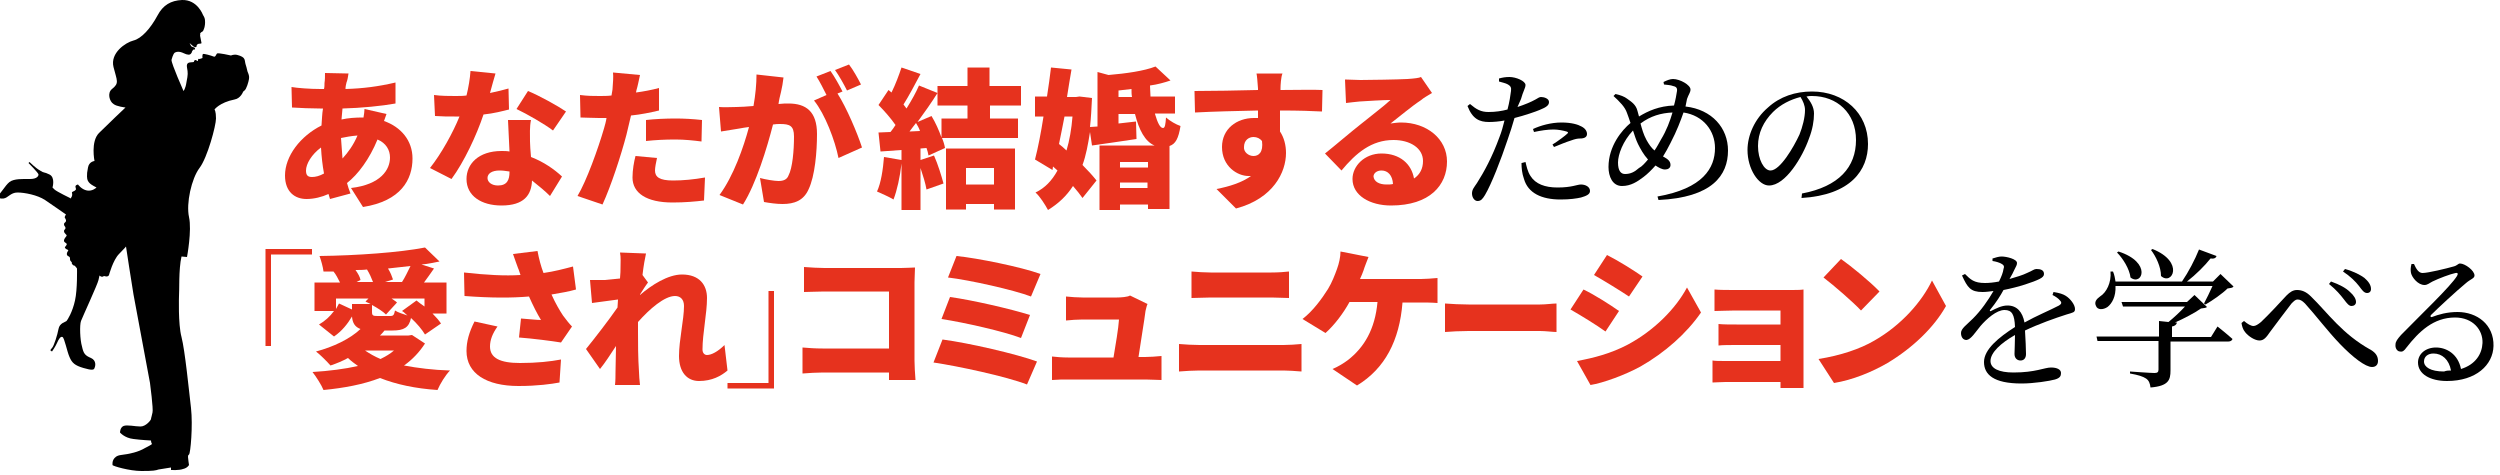
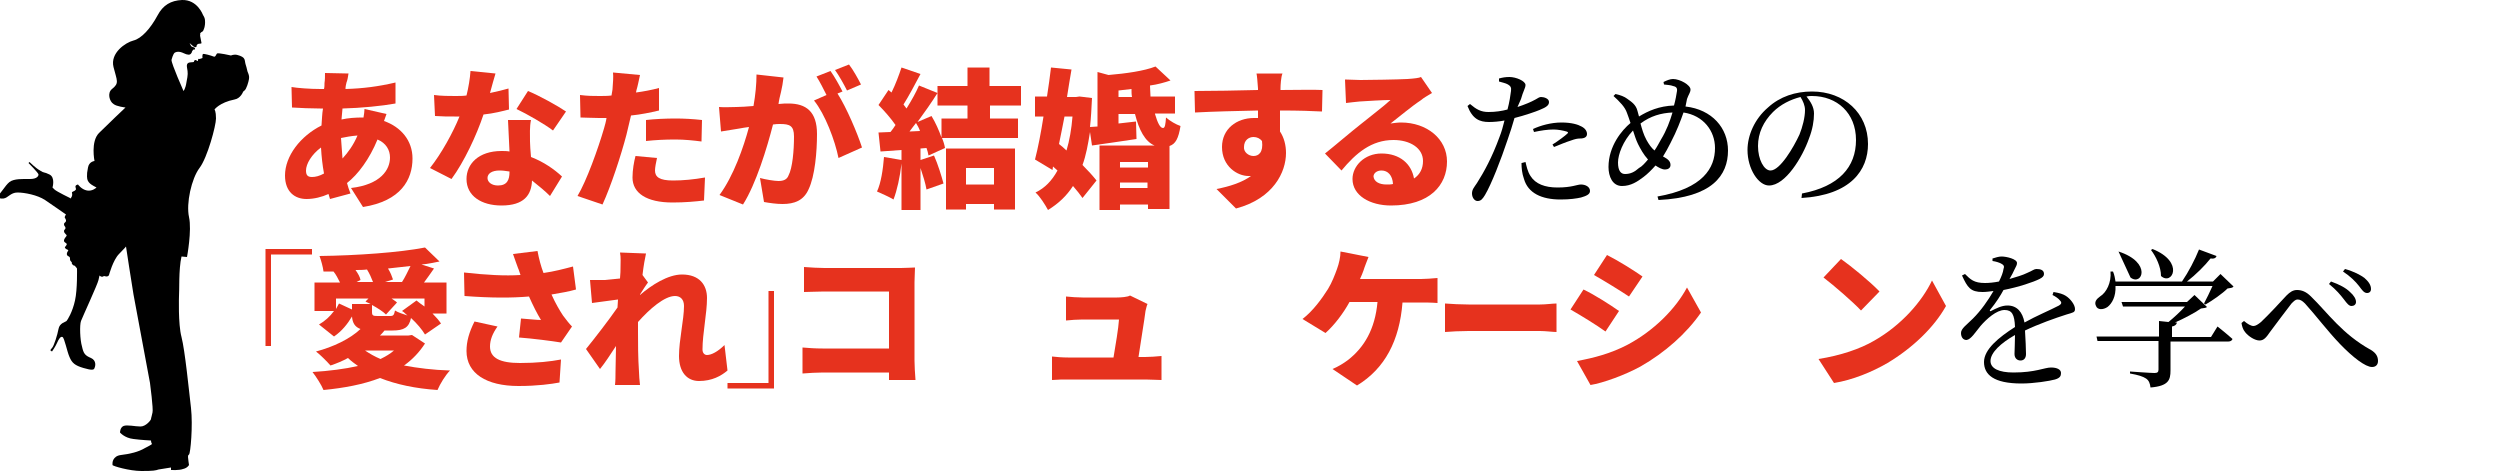
<svg xmlns="http://www.w3.org/2000/svg" version="1.1" id="レイヤー_1" x="0px" y="0px" viewBox="0 0 500 95" style="enable-background:new 0 0 500 95;" xml:space="preserve">
  <style type="text/css">
	.st0{fill:#E6321E;}
</style>
  <path d="M1.9,36.4c0.9-0.7,2.7-0.6,4.1-0.6s1.7-0.6,1.7-0.9c0-0.3-2-2.3-2-2.3l0.2-0.2c0,0,1.2,1.2,2.1,1.7c0.9,0.6,0.7,0.2,1.9,0.8  s0.6,2.6,0.6,2.6s0,0,0.4,0.4s3.3,1.8,3.3,1.8s0-0.2,0.1-0.3s0.2-0.5,0.1-0.8c-0.1-0.3,0.4-0.3,0.6-0.5c0.3-0.3,0.2-0.2,0.1-0.7  c-0.1-0.4,0.5-0.5,0.5-0.5s0.7,1,1.8,1.2s1.9-0.6,1.9-0.6s-1-0.5-1.3-0.8s-0.6-0.6-0.6-1.4c0-0.8,0-0.6,0.2-1.8s1.3-1.3,1.3-1.3  s-0.8-3.9,0.9-5.6c1.7-1.7,5.3-5.1,5.3-5.1s-1.8-0.2-2.4-0.7c-0.8-0.5-1.3-2.2-0.3-3c1.5-1.2,1-1.6,0.3-4.4s2.4-4.9,4-5.3  c1.6-0.4,3.4-2.4,4.8-5c1.1-2.1,2.7-3,4.9-3.1c3.1-0.1,4.2,3,4.2,3C40.8,3.3,41,3.7,41,4.1c0.1,1.1-0.3,2.1-0.5,2.2  c-0.2,0.1-0.4,0.2-0.5,0.5l0.1,0.1c0.1,0.1,0.1,0,0.1,0h-0.1c-0.1,0-0.1,0-0.1,0c0,0.4,0.3,1.5,0.3,1.7c0,0.2-0.6,0.1-0.7,0.2  c-0.1,0-0.3,0.3-0.3,0.4c0,0,0.1,0.1-0.1,0.2c-0.1,0.1-0.3,0-0.5-0.1c-0.1-0.1-0.8-0.7-0.8-0.7c0-0.1,0.1,0.3,0.4,0.7  C38.8,9.5,39,9.5,39,9.7c0.1,0.3-0.3,0.2-0.3,0.2c-0.1,0.1-0.2,0.2-0.3,0.4c0,0.2-0.3,0.8-0.9,0.6C37,10.9,36,10,35,10.5  c-0.4,0.2-0.7,1.5-0.7,1.5c0,0.8,2.4,6.2,2.4,6.2s0.4-0.4,0.6-1.8c0.3-1.5,0.3-1.8,0.1-2.9c-0.1-0.5,0-0.9,0.5-1s0.9,0,0.9-0.2  c0-0.1,0.1-0.3,0.3-0.3s0.5,0.4,0.5,0.1c0-0.3,0.1-0.4,0.3-0.3c0.1,0,0.6-0.2,0.6-0.2s-0.1-0.6,0.1-0.8c0.2-0.1,1.6,0.3,2.1,0.5  c0.4,0.2,0.5-0.4,0.7-0.6c0.2-0.2,2.8,0.4,2.8,0.4s0.6-0.3,1.3-0.1c0.8,0.2,1.2,0.5,1.3,0.7c0.2,0.2,0.2,0.8,0.3,1.1s0.3,1,0.4,1.5  c0.2,0.5,0.4,0.9,0.3,1.5c-0.1,0.6-0.5,2-0.9,2.3s-0.3,0.3-0.3,0.3s-0.5,1.3-1.7,1.5c-3,0.6-4,2-4,2s0.3,0.3,0.3,1.8  c0,1.4-1.7,7.8-3.3,9.9s-2.7,7.1-2.1,9.8c0.6,2.7-0.4,8-0.4,8l-1.1-0.1c-0.6,2.6-0.4,7-0.5,7.9c0,0-0.2,5.6,0.5,8.2  c0.7,2.7,1.5,10.8,1.9,14.2c0.4,3.5-0.1,9.1-0.4,9.3c-0.2,0.2-0.2,0.2-0.2,0.5s0.2,1.6,0.2,1.6s-0.3,0.6-1.2,0.8  c-0.8,0.3-2.4,0.2-2.4,0.2v-0.5c0,0-1.8,0.3-2.5,0.4c-0.6,0.2-1,0.3-3.4,0.3s-5.8-1-5.8-1.2s0-0.4,0-0.4s0-1.4,1.7-1.6  s3.5-0.6,4.8-1.4c1.4-0.7,1.4-0.8,1.4-0.8s-0.2-0.3-0.2-0.7c0,0-2-0.1-3.5-0.3c-1.8-0.2-2.7-1.3-2.7-1.3s0-1,0.7-1.3  s2.3,0.1,3.4,0.1s2.1-1.3,2.1-1.5s0.2-0.7,0.3-1.3c0.2-0.6-0.5-5.9-0.5-5.9l-3.3-17.7c-0.3-1.7-1.5-9.6-1.5-9.6s-0.2,0.3-1.4,1.5  c-1.2,1.2-2,4.2-2,4.2s-0.1,0.3-0.5,0.3c-0.3,0-0.4-0.2-0.7,0c-0.3,0.2-0.7-0.2-0.7-0.2s0,0-0.2,0.9s-3.2,7.4-3.5,8.2  C15.9,65,16,68,16.4,69.3c0.3,1.4,0.6,1.8,1.8,2.3c1.1,0.5,0.9,1.6,0.7,2c-0.1,0.4-0.5,0.5-2.2,0s-2.3-1-2.8-2.2  c-0.5-1.1-1-3.8-1.4-4s-0.8,0.5-1.1,1.2s-1,1.7-1,1.7l-0.3-0.2c0,0-0.1-0.1,0.3-0.5c0.4-0.4,1.1-2.7,1.3-3.8  c0.2-1.2,1.4-1.4,1.6-1.6c0.2-0.2,1.2-1.8,1.7-4.1c0.5-2.2,0.4-6.4,0.4-6.4s-0.2-0.3-0.4-0.5s-0.3,0-0.5-0.3c-0.3-0.3,0-0.3-0.2-0.5  S14,52.1,14,51.8s0-0.4-0.4-0.6c-0.4-0.2-0.2-0.8,0-1c0.2-0.3-0.2-0.2-0.5-0.5s0-0.3,0.2-0.7c0.2-0.3-0.2-0.4-0.4-0.6  c-0.2-0.2-0.1-0.5,0.1-0.8s0.5-0.5,0.2-0.7c-0.2-0.2-0.4-0.4-0.4-0.7s0.3-0.3,0.3-0.6s-0.3-0.4-0.3-0.7s0.1-0.3,0.3-0.5  s0.1-0.5-0.1-0.8c-0.2-0.2,0.2-0.7,0.2-0.7S10.5,41,9,40s-4.1-1.5-5.5-1.5s-1.9,1.1-2.8,1.2c-1,0.1-1.1-0.3-1.1-0.7  C0,39,1,37.1,1.9,36.4z" />
  <g>
    <g>
      <path class="st0" d="M69.3,16.5c-0.1,0.4-0.2,0.8-0.2,1.3c3.5-0.1,6.6-0.5,10-1.3l0,4.2c-2.8,0.5-6.8,0.9-10.6,1l-0.2,2.2    c1.3-0.3,2.8-0.4,4.2-0.4h0.2c0.1-0.6,0.2-1.3,0.2-1.7l4.4,1c-0.1,0.3-0.3,0.8-0.5,1.4c3.4,1.2,5.7,3.9,5.7,7.5    c0,4.2-2.3,8.5-9.9,9.7l-2.4-3.8c6-0.7,7.8-3.7,7.8-6.1c0-1.5-0.8-2.9-2.5-3.6c-1.6,3.9-3.9,7-6.1,8.7c0.2,0.7,0.4,1.4,0.7,2.1    L66,39.8c-0.1-0.3-0.2-0.7-0.3-1c-1.3,0.6-2.9,1-4.4,1c-2.3,0-4.3-1.4-4.3-4.7c0-3.9,3.1-7.9,7.3-10c0.1-1.1,0.1-2.3,0.3-3.4H64    c-1.7,0-4.1-0.1-5.6-0.2l-0.1-4.1c1.1,0.2,3.7,0.4,5.8,0.4h0.7c0.1-0.4,0.1-0.8,0.1-1.2c0.1-0.6,0.1-1.4,0.1-2l4.7,0.1    C69.6,15.4,69.5,16,69.3,16.5z M62.4,35.4c0.7,0,1.5-0.2,2.4-0.7c-0.3-1.6-0.5-3.4-0.6-5.2c-1.9,1.4-3,3.3-3,4.6    C61.2,35,61.5,35.4,62.4,35.4z M68.5,31.7c1.1-1.2,2.2-2.7,3-4.6c-1.3,0.1-2.3,0.3-3.3,0.5C68.3,29.1,68.4,30.5,68.5,31.7z" />
      <path class="st0" d="M98,18.6c1.4-0.3,2.7-0.6,3.7-0.9l0.1,4.2c-1.2,0.3-3.1,0.8-5.1,1c-1.4,4.2-3.9,9.5-6.4,12.9L86,33.6    c2.3-2.9,4.6-7.1,5.9-10.3c-0.3,0-0.6,0-1,0c-1.3,0-2.5,0-3.9-0.1L86.8,19c1.4,0.2,3.2,0.2,4.2,0.2c0.8,0,1.6,0,2.3-0.1    c0.4-1.6,0.7-3.4,0.8-4.9l5,0.5C98.8,15.7,98.4,17.1,98,18.6z M106,28.3c0,0.7,0.1,1.9,0.2,3.1c2.6,1,4.7,2.5,6.2,3.9l-2.4,3.9    c-0.9-0.9-2.2-2-3.6-3.1c-0.1,2.9-1.6,5-6.1,5c-4,0-7-1.9-7-5.3c0-3,2.4-5.6,7-5.6c0.5,0,1.1,0,1.6,0.1c-0.1-2.1-0.2-4.6-0.3-6.3    h4.6C105.9,25.4,106,26.9,106,28.3z M99.6,37.1c1.8,0,2.3-1.1,2.3-2.7v-0.1c-0.7-0.1-1.3-0.2-2-0.2c-1.5,0-2.4,0.6-2.4,1.5    C97.5,36.4,98.3,37.1,99.6,37.1z M103.3,21.8l2.3-3.6c2.2,0.9,6,3,7.6,4.1l-2.6,3.8C108.9,24.8,105.4,22.8,103.3,21.8z" />
      <path class="st0" d="M127.3,18c0,0.2-0.1,0.3-0.1,0.5c1.5-0.2,3.1-0.5,4.6-0.9v4.5c-1.7,0.4-3.6,0.8-5.6,1    c-0.3,1.3-0.6,2.6-0.9,3.8c-1.1,4.2-3.1,10.3-4.8,14l-5-1.7c1.8-3,4.1-9.4,5.3-13.5c0.2-0.7,0.4-1.4,0.5-2.1c-0.5,0-1,0-1.5,0    c-1.5,0-2.7-0.1-3.7-0.1l-0.1-4.5c1.6,0.2,2.6,0.2,3.9,0.2c0.8,0,1.6,0,2.4-0.1c0.1-0.4,0.1-0.8,0.2-1.2c0.1-1.3,0.2-2.6,0.1-3.4    L128,15C127.8,15.9,127.5,17.4,127.3,18z M131,34.1c0,1.3,0.9,2,3.6,2c2,0,4.1-0.2,6.4-0.6l-0.2,4.6c-1.7,0.2-3.8,0.4-6.3,0.4    c-5.2,0-8-1.9-8-5c0-1.5,0.3-3.2,0.6-4.3l4.3,0.4C131.2,32.5,131,33.5,131,34.1z M135.1,23.7c1.7,0,3.5,0.1,5.3,0.3l-0.1,4.3    c-1.5-0.2-3.4-0.4-5.2-0.4c-2.2,0-4,0.1-5.9,0.3V24C130.9,23.8,133.2,23.7,135.1,23.7z" />
      <path class="st0" d="M156.2,18.4c-0.2,0.8-0.4,1.6-0.5,2.4c0.8-0.1,1.5-0.1,2-0.1c3.5,0,5.7,1.6,5.7,6.1c0,3.5-0.4,8.4-1.7,11.1    c-1,2.2-2.8,2.9-5.2,2.9c-1.2,0-2.6-0.2-3.7-0.4l-0.8-4.8c1.1,0.3,2.9,0.6,3.7,0.6c1,0,1.7-0.3,2-1.1c0.8-1.5,1.1-5,1.1-7.8    c0-2.2-0.9-2.5-2.8-2.5c-0.4,0-0.8,0-1.4,0.1c-1.2,4.7-3.4,11.9-6,16l-4.7-1.9c2.8-3.8,4.8-9.5,5.9-13.6c-0.8,0.1-1.4,0.2-1.9,0.3    c-1,0.2-2.7,0.4-3.7,0.6l-0.4-4.9c1.2,0.1,2.3,0,3.5,0c0.9,0,2.1-0.1,3.4-0.2c0.4-2.3,0.6-4.4,0.6-6.3l5.4,0.6    C156.6,16.4,156.4,17.6,156.2,18.4z M168.5,18.3l-1,0.4c1.8,2.8,4,8,4.9,10.8l-4.7,2.1c-0.7-3.5-2.7-8.8-4.9-11.5l2.5-1.1    c-0.6-1.2-1.3-2.6-2-3.7l2.8-1.1C166.9,15.3,168,17.3,168.5,18.3z M172.2,16.9l-2.8,1.2c-0.6-1.2-1.6-3-2.4-4.1l2.8-1.1    C170.6,13.9,171.7,15.9,172.2,16.9z" />
      <path class="st0" d="M198,21.1v2.6h5.6v3.9h-15.2c0.3,0.7,0.5,1.4,0.6,2l-3.3,1.5c-0.1-0.5-0.2-1-0.4-1.5l-1.2,0.1V32l2.7-0.9    c0.8,1.8,1.5,4.1,1.9,5.6l-3.4,1.2c-0.2-1.2-0.7-2.8-1.2-4.3V42h-3.8v-9.3c-0.3,2.7-0.9,5.4-1.6,7.2c-0.8-0.5-2.4-1.2-3.3-1.6    c0.8-1.7,1.2-4.4,1.4-6.9l3.5,0.6v-2l-4.2,0.3l-0.4-3.8l2.4-0.1c0.4-0.5,0.7-0.9,1-1.4c-0.9-1.3-2.2-2.8-3.4-4l2-3l0.6,0.5    c0.8-1.6,1.5-3.5,2-5l3.8,1.3c-1.1,2.1-2.4,4.5-3.4,6.1c0.2,0.3,0.4,0.5,0.6,0.8c1-1.6,1.9-3.2,2.5-4.6l3.7,1.5    c-1.2,1.9-2.6,3.9-4,5.8l2.8-1.2c0.8,1.3,1.5,2.9,2,4.3v-3.8h5.2v-2.6h-6v-3.9h6v-3.7h4.4v3.7h6.3v3.9H198z M184,26.2    c-0.2-0.6-0.5-1.1-0.8-1.6c-0.5,0.6-0.9,1.2-1.3,1.7L184,26.2z M189.2,29.7H203v12.2h-4.2v-1.1h-5.6v1.1h-4V29.7z M193.2,33.6v3.3    h5.6v-3.3H193.2z" />
      <path class="st0" d="M231,22.8c0.5,1.7,1,2.8,1.6,2.8c0.4,0,0.5-0.7,0.6-2.1c0.8,0.7,2,1.4,2.9,1.7c-0.4,2.5-1,3.6-2.2,4v12.6    h-4.3v-0.9H224v1.1h-4.1V29.1h11c-1.9-0.8-3.1-3.1-3.9-6.3h-3.3v1.9c1.2-0.1,2.3-0.3,3.5-0.4l0.1,3.5c-3.1,0.5-6.3,0.9-8.9,1.3    l-0.4-2.7c-0.4,2.5-0.8,4.7-1.5,6.6c1.1,1.1,2.1,2.2,2.8,3.1l-2.8,3.5c-0.5-0.7-1.1-1.5-1.9-2.4c-1.3,2-2.9,3.5-5,4.8    c-0.6-1.1-1.6-2.7-2.5-3.5c1.9-0.9,3.3-2.4,4.4-4.4l-0.9-0.8l-0.1,0.7l-3.5-2.1c0.6-2.3,1.2-5.4,1.7-8.6h-1.7v-4h2.4    c0.3-2,0.6-4,0.8-5.8l4.1,0.4c-0.3,1.7-0.6,3.6-0.9,5.5h1.8l0.7-0.1l2.5,0.3c-0.1,2.1-0.2,4-0.4,5.8l1.5-0.1V14.4l2.2,0.6    c3.5-0.3,7.1-0.8,9.4-1.7l3,2.8c-1.2,0.4-2.6,0.8-4.1,1c0,0.8,0.1,1.5,0.1,2.2h4.9v3.4H231z M212.9,23.3c-0.4,1.9-0.7,3.7-1.1,5.5    c0.5,0.4,1,0.8,1.5,1.3c0.6-2,1-4.3,1.2-6.8H212.9z M226.4,19.4c-0.1-0.5-0.1-1-0.1-1.6c-0.9,0.1-1.7,0.2-2.6,0.3v1.3H226.4z     M224,32.4v1.1h5.6v-1.1H224z M229.5,37.6v-1.1H224v1.1H229.5z" />
      <path class="st0" d="M256.1,17.7V18c2.8,0,6.8-0.1,8.4,0l-0.1,4.3c-1.8-0.1-4.6-0.2-8.4-0.2c0,1.4,0,3,0,4.2    c0.8,1.2,1.2,2.7,1.2,4.3c0,3.8-2.5,9.1-10,11.1l-3.9-3.9c2.6-0.5,5.1-1.3,6.9-2.6c-0.2,0-0.4,0-0.5,0c-2.2,0-5.3-1.9-5.3-5.8    c0-3.6,2.9-5.8,6.4-5.8c0.3,0,0.5,0,0.8,0c0-0.5,0-1,0-1.5c-4.5,0.1-8.9,0.2-12.6,0.4l-0.1-4.3c3.5,0,8.8-0.1,12.7-0.2    c0-0.1,0-0.2,0-0.3c-0.1-1.4-0.2-2.6-0.3-3h5.2C256.2,15.3,256.1,17.1,256.1,17.7z M250.7,31.2c1,0,2-0.7,1.7-3    c-0.4-0.5-1-0.8-1.7-0.8c-0.9,0-1.9,0.6-1.9,2C248.7,30.4,249.7,31.2,250.7,31.2z" />
      <path class="st0" d="M272.1,16c1.6,0,7.6-0.1,9.4-0.2c1.4-0.1,2.3-0.2,2.7-0.4l2.2,3.2c-0.8,0.5-1.6,0.9-2.3,1.5    c-1.7,1.1-4.3,3.3-6,4.6c0.8-0.1,1.4-0.2,2.1-0.2c5.2,0,9.2,3.3,9.2,7.8c0,4.7-3.4,8.8-11.2,8.8c-4.2,0-7.7-2-7.7-5.3    c0-2.6,2.4-5.1,5.8-5.1c3.7,0,6,2.1,6.5,5c1.2-0.8,1.8-2,1.8-3.5c0-2.6-2.6-4.2-5.9-4.2c-4.4,0-7.5,2.6-10.4,6.1l-3.3-3.4    c1.9-1.5,5.4-4.5,7.2-5.9c1.7-1.4,4.5-3.5,5.9-4.8c-1.5,0-4.6,0.2-6.2,0.3c-0.9,0.1-2,0.2-2.7,0.3l-0.2-4.7    C269.9,15.9,271.1,16,272.1,16z M277.3,36.9c0.5,0,0.9,0,1.3-0.1c-0.1-1.7-1-2.7-2.3-2.7c-1,0-1.6,0.6-1.6,1.2    C274.8,36.3,275.8,36.9,277.3,36.9z" />
      <path d="M303.5,21.4c1.5-0.5,2.7-1,3.6-1.5c0.5-0.3,0.8-0.5,1.1-0.5c0.6,0,1.6,0.3,1.6,1c0,0.6-0.4,1-1.9,1.6    c-0.7,0.3-3,1.1-5,1.6c-0.4,1.4-0.9,3-1.4,4.4c-1.3,3.9-3.2,8.8-4.5,11c-0.5,0.8-0.8,1.2-1.5,1.2c-0.6,0-1.1-0.7-1.1-1.5    c0-0.8,0.4-1.2,1-2.1c1.4-2.2,3-5.1,4.5-9.2c0.4-1,0.7-2.1,1-3.3c-1,0.2-2.2,0.3-3.1,0.3c-1.9,0-3.3-0.6-4.3-3.2l0.5-0.4    c1.3,1.1,2.2,1.6,3.7,1.6c1.4,0,2.7-0.2,3.8-0.5c0.4-1.5,0.6-2.9,0.7-3.7c0.1-0.7-0.1-1-0.6-1.3c-0.5-0.3-1.2-0.4-1.8-0.6l0-0.6    c0.7-0.2,1.3-0.3,2.1-0.3c1.3,0,3.2,0.8,3.2,1.6c0,0.6-0.5,1.3-0.9,2.8L303.5,21.4z M305.1,32.4c0.2,0.8,0.4,1.9,1,2.8    c1,1.6,2.9,2.3,5.4,2.3c2.9,0,3.9-0.6,4.7-0.6c0.8,0,1.8,0.4,1.8,1.3c0,0.7-0.8,1-1.8,1.3c-0.9,0.2-2.2,0.4-4.1,0.4    c-3.8,0-6.5-1.3-7.3-4.1c-0.4-1.1-0.5-2.2-0.5-3.2L305.1,32.4z M306.6,25.8c1.5-0.7,3.6-1.3,5.7-1.3c2,0,3.3,0.4,4,0.8    c0.8,0.4,1.1,1,1.1,1.5c0,0.6-0.5,0.9-1.4,0.9c-0.5,0-1,0.1-1.8,0.4c-1,0.3-2.4,0.9-3.4,1.3l-0.3-0.5c1-0.6,2.6-1.8,3-2.2    c0.2-0.2,0.1-0.3-0.2-0.4c-0.7-0.2-1.7-0.4-2.6-0.4c-1.2,0-2.5,0.2-3.9,0.5L306.6,25.8z" />
      <path d="M337.1,21.3c5.3,0.6,8.5,4.3,8.5,8.8c0,5-3.2,9.4-13.9,9.9l-0.2-0.7c9.1-1.6,11.5-5.7,11.5-9.7c0-3.4-2.3-6.5-6.3-7.1    c-0.6,1.7-1.3,3.6-2.6,6.1c-0.5,1-1,1.9-1.5,2.7l0.2,0.1c0.7,0.4,1.3,0.8,1.3,1.6c0,0.6-0.5,0.9-1.1,0.9c-0.6,0-1.3-0.4-1.9-0.8    c-0.8,0.9-1.6,1.7-2.4,2.3c-1.2,0.9-2.5,1.8-4.3,1.8c-1.9,0-2.7-1.9-2.7-3.8c0-4.2,2.7-7.4,4.4-8.8c-0.2-0.7-0.5-1.4-0.7-2    c-0.4-1.2-1.4-2.2-2.7-3.4l0.4-0.4c0.9,0.2,1.8,0.5,2.4,1c0.7,0.5,1.7,1.1,2,2.4c0.1,0.3,0.2,0.7,0.3,1.1c1.8-1.1,4-2.1,7-2.2    c0.3-1.1,0.5-2.2,0.6-2.9c0.1-0.7-0.3-0.9-0.8-1c-0.5-0.2-1.1-0.2-1.8-0.3l-0.1-0.5c0.6-0.3,1.3-0.6,1.9-0.6    c1.4,0,3.5,1.2,3.5,2.1c0,0.6-0.4,1-0.7,1.9L337.1,21.3z M329.6,31.9c-0.9-1-1.5-2.1-2-3.1c-0.4-0.8-0.7-1.8-1-2.7    c-2,2.1-3,4.8-3,6.4c0,1.7,0.6,2.3,1.4,2.3c1.1,0,1.9-0.4,2.8-1.2C328.4,33.3,329,32.6,329.6,31.9z M334.5,22.5    c-2.3,0.1-4.4,0.7-6.4,2.2c0.3,1.1,0.6,2.2,1.2,3.3c0.5,0.9,1,1.6,1.6,2.1c0.5-0.7,0.9-1.5,1.3-2.2    C333.3,26.1,334,24.2,334.5,22.5z" />
      <path d="M360.4,38.7c7.4-1.4,10.8-5.3,10.8-10.7c0-5.4-3.8-8.8-8.8-8.8c-0.4,0-0.7,0-1.1,0.1c0.8,1,1.5,2.1,1.5,3.4    c0,1.5-0.3,3.2-1,5c-1.3,3.7-4.7,9.4-8,9.4c-2.1,0-4.3-3.3-4.3-7.1c0-2.9,1.4-6.2,4.1-8.5c2.4-2.2,5.5-3.2,8.8-3.2    c6.4,0,11.2,4.3,11.2,10.5c0,5.2-3.4,10.2-13.3,10.8L360.4,38.7z M360.1,19.4c-2,0.5-4,1.5-5.5,3c-1.9,1.9-3,4.2-3,6.8    c0,2.7,1.2,4.9,2.5,4.9c1.9,0,4.6-4.6,5.8-7.2c0.6-1.5,1.1-3.4,1.1-4.9C361,21.1,360.6,20.2,360.1,19.4z" />
      <path class="st0" d="M53.1,49.8h9.3v1.1h-8.2v18.3h-1.1V49.8z" />
      <path class="st0" d="M85,68.7c-1.1,1.7-2.5,3.2-4.2,4.4c2.7,0.5,5.8,0.9,9.2,1c-0.9,0.9-2,2.7-2.5,3.9c-4.4-0.3-8.2-1.1-11.5-2.4    c-3.4,1.3-7.2,2-11.3,2.4c-0.4-1-1.5-2.7-2.2-3.6c3.3-0.2,6.4-0.6,9.1-1.2c-0.7-0.5-1.4-1-2-1.6c-1.1,0.6-2.3,1.1-3.5,1.5    c-0.7-0.8-2.1-2.2-2.9-2.8c3.4-0.9,6.8-2.5,8.9-4.5c-1.1-0.4-1.6-1.2-1.7-2.5c-0.9,1.5-2,2.9-3.6,4l-3-2.4c1.2-0.7,2.2-1.6,3-2.7    h-3.9v-5.7H68c-0.4-0.8-0.8-1.6-1.3-2.2l-2,0c-0.1-0.9-0.5-2.3-0.8-3.1c7.5-0.1,16-0.7,21.1-1.7l2.9,2.8c-1.1,0.2-2.3,0.5-3.6,0.6    l2.5,0.8c-0.7,1-1.4,2-2,2.8h4.5v6.2h-2.8c0.7,0.7,1.3,1.4,1.7,2L85,66.9c-0.6-1-1.6-2.2-2.8-3.3c-0.4,1.9-1.4,2.5-3.7,2.5h-1.6    c-0.3,0.4-0.6,0.7-0.9,1h5.7l0.7-0.1L85,68.7z M74.1,60.8c-0.3-0.2-0.7-0.3-1-0.5l0.6-0.6h-6.5v2.1c0.2-0.4,0.4-0.7,0.6-1.1    l2.6,1.2v-1.1H74.1z M74.6,56.4c-0.3-0.8-0.7-1.7-1.2-2.5C72.6,54,71.8,54,71.1,54c0.5,0.7,0.9,1.4,1,2l-0.8,0.4H74.6z M73,70.1    c0.9,0.6,1.9,1.2,3.1,1.7c1-0.5,1.9-1,2.7-1.7H73z M84.8,59.7h-6.5c0.4,0.3,0.8,0.5,1.1,0.8l-2.2,2.4c-0.6-0.6-1.7-1.3-2.8-1.9    v1.4c0,0.7,0.2,0.8,1.1,0.8H78c0.7,0,0.8-0.2,1-1.1c0.6,0.4,1.6,0.7,2.5,1c-0.4-0.3-0.7-0.7-1.1-0.9l2.9-2.1    c0.5,0.4,1,0.8,1.6,1.2V59.7z M80.4,56.4c0.6-0.9,1.2-2.2,1.7-3.2c-1.5,0.2-3,0.3-4.5,0.5c0.5,0.8,0.8,1.6,1,2.2L77,56.4H80.4z" />
      <path class="st0" d="M102.6,50.8l4.9-0.6c0.3,1.6,0.7,3.1,1.2,4.4c2.1-0.3,4-0.8,5.9-1.3l0.6,4.6c-1.4,0.4-3.1,0.7-4.9,1    c0.8,1.8,1.7,3.3,2.3,4.2c0.6,0.8,1.2,1.6,1.8,2.2l-2.2,3.2c-1.8-0.3-5.7-0.8-8.4-1l0.4-3.8c1.4,0.1,3.2,0.3,4,0.3    c-0.8-1.3-1.6-2.9-2.4-4.7c-3.5,0.3-7.6,0.3-12.9-0.1l-0.1-4.7c4.5,0.5,8.2,0.7,11.3,0.5c-0.2-0.5-0.3-1-0.5-1.4    C103.4,53.1,103,51.9,102.6,50.8z M98,69.3c0,2.3,2,3.3,6,3.3c3.4,0,6.1-0.3,8.2-0.7l-0.3,4.6c-1.6,0.3-4.4,0.7-8.2,0.7    c-6.4,0-10.4-2.5-10.4-7c0-1.9,0.5-3.7,1.6-5.9l4.6,1C98.5,66.7,98,68,98,69.3z" />
      <path class="st0" d="M124,50.5l5.2,0.2c-0.2,0.9-0.5,2.5-0.7,4.3l1.1,1.5c-0.4,0.5-1.1,1.6-1.6,2.4v0.1c2.3-2,5.6-4.1,8.4-4.1    c3.5,0,5,2.1,5,4.7c0,3.1-0.9,7.1-0.9,10.3c0,0.7,0.4,1.1,0.9,1.1c0.9,0,2.2-0.7,3.5-2l0.6,5.1c-1.3,1.1-3.1,2.1-5.7,2.1    c-2.4,0-4-1.8-4-5c0-3.2,1-7.3,1-10c0-1.3-0.7-2-1.8-2c-2.1,0-5.1,2.6-7.4,5.2c0,0.6,0,1.3,0,1.9c0,2.3,0,5.2,0.2,8.1    c0,0.5,0.1,1.8,0.2,2.6h-5c0.1-0.8,0.1-2,0.1-2.5c0-1.8,0.1-3.4,0.1-5.3c-1.1,1.7-2.3,3.5-3.2,4.6l-2.8-4c1.7-2.1,4.5-5.7,6.3-8.3    c0-0.5,0.1-1.1,0.1-1.6c-1.6,0.2-3.7,0.5-5.2,0.7l-0.4-4.6c1,0,1.7,0,3,0c0.8-0.1,1.9-0.2,3-0.3c0.1-1,0.1-1.7,0.1-2    C124.1,52.5,124.2,51.5,124,50.5z" />
      <path class="st0" d="M154.8,77.7h-9.3v-1.1h8.2V58.2h1.1V77.7z" />
      <path class="st0" d="M164.9,53.6h15.3c1,0,2.4-0.1,2.8-0.1c0,0.7-0.1,2-0.1,3v15.6c0,1,0.1,2.7,0.2,3.9h-5.3c0-0.5,0-1,0-1.5    h-13.2c-1.1,0-3,0.1-4.1,0.2v-5.2c1.2,0.1,2.5,0.2,4,0.2h13.3V58.3h-13c-1.3,0-3,0.1-4,0.1v-5C162.1,53.5,163.8,53.6,164.9,53.6z" />
-       <path class="st0" d="M207.4,72.3l-2,4.6c-4.1-1.6-13.9-3.7-18.7-4.4l1.8-4.6C193.8,68.6,203.3,70.8,207.4,72.3z M206,63l-1.8,4.6    c-3.4-1.3-11.3-3.1-15.9-3.8l1.7-4.4C194.4,60,202.2,61.8,206,63z M208.1,54.8l-1.9,4.5c-3.4-1.3-12.3-3.3-16.6-3.8l1.7-4.3    C195.4,51.6,204.3,53.4,208.1,54.8z" />
      <path class="st0" d="M229.1,62.2c-0.2,1.7-1,6.4-1.4,9.2h1.3c0.8,0,2.4-0.1,3.3-0.2V76c-0.7,0-2.3-0.1-3.2-0.1h-15.5    c-1.1,0-1.9,0-3.2,0.1v-4.7c0.8,0.1,2.1,0.2,3.2,0.2h9.1c0.4-2.4,1-5.9,1.1-7.6h-7.3c-1,0-2.4,0.1-3.3,0.2v-4.8    c0.8,0.1,2.5,0.2,3.3,0.2h6.9c0.7,0,2.2-0.1,2.6-0.4l3.5,1.7C229.3,61.2,229.2,61.9,229.1,62.2z" />
-       <path class="st0" d="M239.9,69h16.8c1.1,0,2.5-0.1,3.6-0.2v5.5c-1.2-0.1-2.7-0.2-3.6-0.2h-16.8c-1.2,0-2.9,0.1-4.1,0.2v-5.5    C237,68.9,238.6,69,239.9,69z M242.1,54.5h12.2c1.3,0,2.7-0.1,3.5-0.2v5.3c-0.9,0-2.5-0.1-3.5-0.1h-12.1c-1.2,0-2.8,0.1-3.9,0.1    v-5.3C239.4,54.4,241,54.5,242.1,54.5z" />
      <path class="st0" d="M272.7,54.1c-0.2,0.5-0.4,1.1-0.7,1.7h12.2c0.8,0,2.2-0.1,3.3-0.2v5c-1.2-0.1-2.6-0.1-3.3-0.1h-3.7    c-0.6,7.6-3.5,13.2-9.1,16.6l-4.9-3.3c1.2-0.5,2.3-1.2,3.1-1.8c3.2-2.5,5.4-6.1,5.9-11.6h-5.6c-1.2,2.2-3,4.6-4.8,6.2l-4.6-2.8    c2.1-1.6,3.9-4.1,5.1-6c0.8-1.3,1.4-2.9,1.8-4c0.4-1.1,0.7-2.4,0.7-3.5l5.6,1.1C273.4,52.2,272.9,53.4,272.7,54.1z" />
      <path class="st0" d="M293.7,60.9H308c1.2,0,2.5-0.2,3.3-0.2v5.7c-0.7,0-2.2-0.2-3.3-0.2h-14.3c-1.5,0-3.6,0.1-4.7,0.2v-5.7    C290.1,60.8,292.4,60.9,293.7,60.9z" />
      <path class="st0" d="M323.8,62.2l-2.7,4.1c-1.8-1.3-4.9-3.2-7-4.4l2.6-4C319,59,322.1,61,323.8,62.2z M325.6,68.9    c5.2-2.8,9.5-7.1,11.8-11.4l2.8,5c-2.9,4.2-7.2,8-12.1,10.8c-3.1,1.7-7.5,3.3-10,3.7l-2.7-4.8C318.7,71.6,322.2,70.7,325.6,68.9z     M328.5,55.3l-2.7,4c-1.8-1.2-4.9-3.1-7-4.3l2.6-4C323.6,52.1,326.8,54.1,328.5,55.3z" />
-       <path class="st0" d="M347,58h11.2c0.7,0,2,0,2.5-0.1c0,0.5,0,1.7,0,2.3v15.1c0,0.5,0,1.7,0,2.3h-4.6c0-0.3,0-0.7,0-1.2h-11    c-0.8,0-2.1,0.1-2.6,0.1v-4.4c0.5,0.1,1.6,0.1,2.7,0.1h10.9v-3.2h-8.8c-1.2,0-2.8,0-3.6,0.1v-4.3c0.9,0.1,2.4,0.1,3.6,0.1h8.8    v-2.8H347c-1.3,0-3.2,0.1-4.1,0.1v-4.3C343.8,58,345.7,58,347,58z" />
      <path class="st0" d="M374.9,68.1c5.4-3.1,9.5-7.8,11.5-12l2.8,5.1c-2.4,4.3-6.7,8.4-11.7,11.4c-3.1,1.8-7,3.4-10.7,4l-3.1-4.8    C368.1,71.1,372,69.8,374.9,68.1z M375.9,58.3l-3.7,3.8c-1.6-1.7-5.4-5-7.5-6.6l3.5-3.7C370.2,53.2,374.1,56.4,375.9,58.3z" />
      <path d="M410.7,58.4c1.2,0.2,1.9,0.4,2.5,0.8c0.8,0.5,1.8,1.7,1.8,2.6c0,0.7-0.4,0.7-1.7,1.1c-2.2,0.7-5.6,1.9-8.3,3.2    c0.1,1.7,0.2,3.7,0.2,4.7c0,0.8-0.4,1.3-1.1,1.3c-0.6,0-1.2-0.4-1.2-1.3c0-0.8,0.1-2.2,0.1-3.8c-2.8,1.6-4.9,3.5-4.9,5.2    c0,1.5,1.7,2.3,4.6,2.3c4.4,0,6.2-1,7.5-1c1.2,0,2,0.4,2,1.1c0,0.6-0.2,1-1.2,1.3c-1.1,0.3-4.2,0.8-6.7,0.8    c-5.6,0-7.5-1.8-7.5-4.3c0-2.5,2.9-4.9,6.2-7c-0.1-2.5-0.6-3.4-2.1-3.4c-1.6,0-3.6,1.8-4.8,3.2c-1,1.2-1.9,2.7-2.8,2.8    c-0.7,0-1.1-0.6-1.1-1.4c0-0.9,1.1-1.6,2.4-2.9c1.6-1.6,3-3.6,4.1-5.5c-0.8,0.1-1.5,0.2-2.2,0.2c-2.4,0-3-0.9-4.1-3.3l0.6-0.3    c1.1,1.1,1.8,1.8,4,1.8c0.8,0,1.8-0.1,2.8-0.3c0.5-1,0.8-1.8,0.9-2.5c0.2-0.5,0.1-0.8-0.5-1.1c-0.4-0.2-1-0.4-1.7-0.5l0-0.5    c0.6-0.2,1.3-0.4,1.8-0.4c1,0,3.1,0.5,3.1,1.3c0,0.4-0.2,0.7-0.5,1.3c-0.2,0.5-0.6,1.2-1,1.9c1.4-0.4,2.7-0.8,3.5-1.2    c1.2-0.5,1.4-0.8,1.9-0.8c0.8,0,1.5,0.2,1.5,1c0,0.4-0.3,0.7-0.9,1c-1.2,0.6-4.1,1.6-7.2,2.2c-0.6,1.1-1.4,2.4-2.7,4    c-0.1,0.2,0,0.3,0.2,0.2c1-0.5,2.1-1.1,3.3-1.1c1.9,0,3,1.3,3.4,3.4c2.3-1.3,5.2-2.5,6.9-3.4c0.5-0.3,0.6-0.6,0.2-1    c-0.3-0.4-0.9-0.8-1.5-1.1L410.7,58.4z" />
-       <path d="M446.7,57.3c-0.2,0.3-0.6,0.3-1.2,0.4c-1,1-3,2.4-4.4,3.2l-0.3-0.2c0.5-0.9,1.2-2.4,1.7-3.5h-19.4    c0.1,2.1-0.7,3.5-1.6,4.2c-0.9,0.6-2,0.6-2.3-0.2c-0.4-0.8,0.1-1.4,0.8-1.9c1.3-0.8,2.3-2.8,2.1-5l0.5,0c0.3,0.7,0.4,1.4,0.5,2    h13.3c1.3-1.9,2.6-4.4,3.4-6.4l3.5,1.3c-0.1,0.4-0.5,0.6-1.2,0.5c-1.1,1.4-2.9,3.2-4.7,4.6h5.2l1.5-1.5L446.7,57.3z M443.5,65.3    c0,0,1.9,1.5,3,2.5c-0.1,0.3-0.4,0.5-0.8,0.5h-11.6v5.8c0,1.9-0.4,3.1-4,3.4c-0.1-0.8-0.3-1.4-0.9-1.8c-0.6-0.4-1.5-0.7-3.2-1    v-0.4c0,0,4.1,0.3,4.9,0.3c0.6,0,0.8-0.2,0.8-0.7v-5.7h-12.2l-0.2-0.9h12.5v-3.1l1.9,0.2c1.1-0.9,2.4-2.1,3.3-3.1h-12.4l-0.3-0.9    h13.1l1.5-1.4l2.5,2.4c-0.2,0.2-0.6,0.2-1.2,0.3c-1.3,0.9-3.4,2-5.2,2.8l0.4,0c-0.1,0.4-0.4,0.7-1,0.8v2.1h7.8L443.5,65.3z     M423.7,50.3c6.8,2.2,4.7,7,2.4,5.2c-0.2-1.7-1.5-3.8-2.7-5L423.7,50.3z M430.5,49.8c6.5,2.6,3.9,7.4,1.7,5.4c0-1.8-1-3.9-2-5.2    L430.5,49.8z" />
+       <path d="M446.7,57.3c-0.2,0.3-0.6,0.3-1.2,0.4c-1,1-3,2.4-4.4,3.2l-0.3-0.2c0.5-0.9,1.2-2.4,1.7-3.5h-19.4    c0.1,2.1-0.7,3.5-1.6,4.2c-0.9,0.6-2,0.6-2.3-0.2c-0.4-0.8,0.1-1.4,0.8-1.9c1.3-0.8,2.3-2.8,2.1-5l0.5,0c0.3,0.7,0.4,1.4,0.5,2    h13.3c1.3-1.9,2.6-4.4,3.4-6.4l3.5,1.3c-0.1,0.4-0.5,0.6-1.2,0.5c-1.1,1.4-2.9,3.2-4.7,4.6h5.2l1.5-1.5L446.7,57.3z M443.5,65.3    c0,0,1.9,1.5,3,2.5c-0.1,0.3-0.4,0.5-0.8,0.5h-11.6v5.8c0,1.9-0.4,3.1-4,3.4c-0.1-0.8-0.3-1.4-0.9-1.8c-0.6-0.4-1.5-0.7-3.2-1    v-0.4c0,0,4.1,0.3,4.9,0.3c0.6,0,0.8-0.2,0.8-0.7v-5.7h-12.2l-0.2-0.9h12.5v-3.1l1.9,0.2c1.1-0.9,2.4-2.1,3.3-3.1h-12.4l-0.3-0.9    h13.1l1.5-1.4l2.5,2.4c-0.2,0.2-0.6,0.2-1.2,0.3c-1.3,0.9-3.4,2-5.2,2.8l0.4,0c-0.1,0.4-0.4,0.7-1,0.8v2.1h7.8L443.5,65.3z     M423.7,50.3c6.8,2.2,4.7,7,2.4,5.2L423.7,50.3z M430.5,49.8c6.5,2.6,3.9,7.4,1.7,5.4c0-1.8-1-3.9-2-5.2    L430.5,49.8z" />
      <path d="M448.3,64.6l0.5-0.4c0.7,0.6,1.4,1,1.9,1c0.4,0,0.9-0.3,1.5-0.8c1.4-1.3,4-4.1,5.1-5.3c0.7-0.7,1.3-1.1,2.1-1.1    c0.9,0,1.8,0.3,2.8,1.3c3.3,3.2,6.2,7.5,12,10.7c1,0.6,1.4,1.3,1.4,2.2c0,0.7-0.4,1.2-1.2,1.2c-1.3,0-3.8-1.9-6.4-4.6    c-2.5-2.6-4.9-5.8-7-8.1c-0.6-0.6-1-0.8-1.5-0.8c-0.4,0-0.7,0.3-1.2,0.8c-1,1.3-3.2,4.2-4.3,5.7c-0.7,1-1.2,1.7-2.1,1.7    c-0.9,0-2.2-0.8-2.9-1.7C448.6,65.9,448.4,65.3,448.3,64.6z M468.8,59.9c-0.7-0.9-1.5-1.9-3-3.1l0.4-0.5c1.7,0.6,3,1.3,3.8,2.1    c0.8,0.7,1.2,1.4,1.2,2c0,0.5-0.4,0.8-0.9,0.8C469.8,61.2,469.4,60.7,468.8,59.9z M471.8,57.2c-0.7-0.9-1.7-1.9-3.2-2.9l0.4-0.5    c1.8,0.5,3.1,1.2,3.9,1.8c0.8,0.7,1.3,1.4,1.3,2.2c0,0.5-0.3,0.8-0.8,0.8C472.8,58.6,472.4,58,471.8,57.2z" />
-       <path d="M482.8,52.8c0.4,0.9,0.9,1.8,1.7,1.8c1.1,0,4.8-0.9,6.2-1.3c0.8-0.2,0.9-0.6,1.3-0.6c1,0,2.9,1.4,2.9,2.4    c0,0.6-0.8,0.7-1.8,1.6c-1.6,1.3-5.5,4.9-6.9,6.3c-0.2,0.2-0.1,0.5,0.2,0.4c1.3-0.5,3-1,5.1-1c3.9,0,7.3,2.5,7.2,6.8    c-0.1,3.8-3.5,7-9.3,7c-3.4,0-5.8-1.4-5.8-3.7c0-1.7,1.5-3,3.6-3c2.1,0,4.4,1.3,5,4.3c2.9-0.9,4.2-3,4.3-5.2    c0.1-2.6-1.9-5.1-5.5-5.1c-4.3,0-7.2,2.8-9.7,6c-0.5,0.7-0.8,0.9-1.3,0.8c-0.5,0-1-0.6-0.9-1.4c0-0.6,0.4-1.1,1.1-1.9    c4.2-4.3,9.9-9.7,11.2-11.8c0.3-0.5,0.1-0.7-0.3-0.6c-1,0.2-3.4,1.1-4.6,1.7c-0.6,0.3-1,0.7-1.6,0.7c-1.3,0-2.5-1.5-2.7-2.4    c-0.1-0.5-0.1-1.1,0.1-1.8L482.8,52.8z M490.2,74.1c-0.4-2.2-1.8-3.4-3.5-3.4c-1.1,0-1.9,0.6-1.9,1.6c0,1.1,1.3,2,4,2    C489.3,74.1,489.8,74.1,490.2,74.1z" />
    </g>
  </g>
</svg>